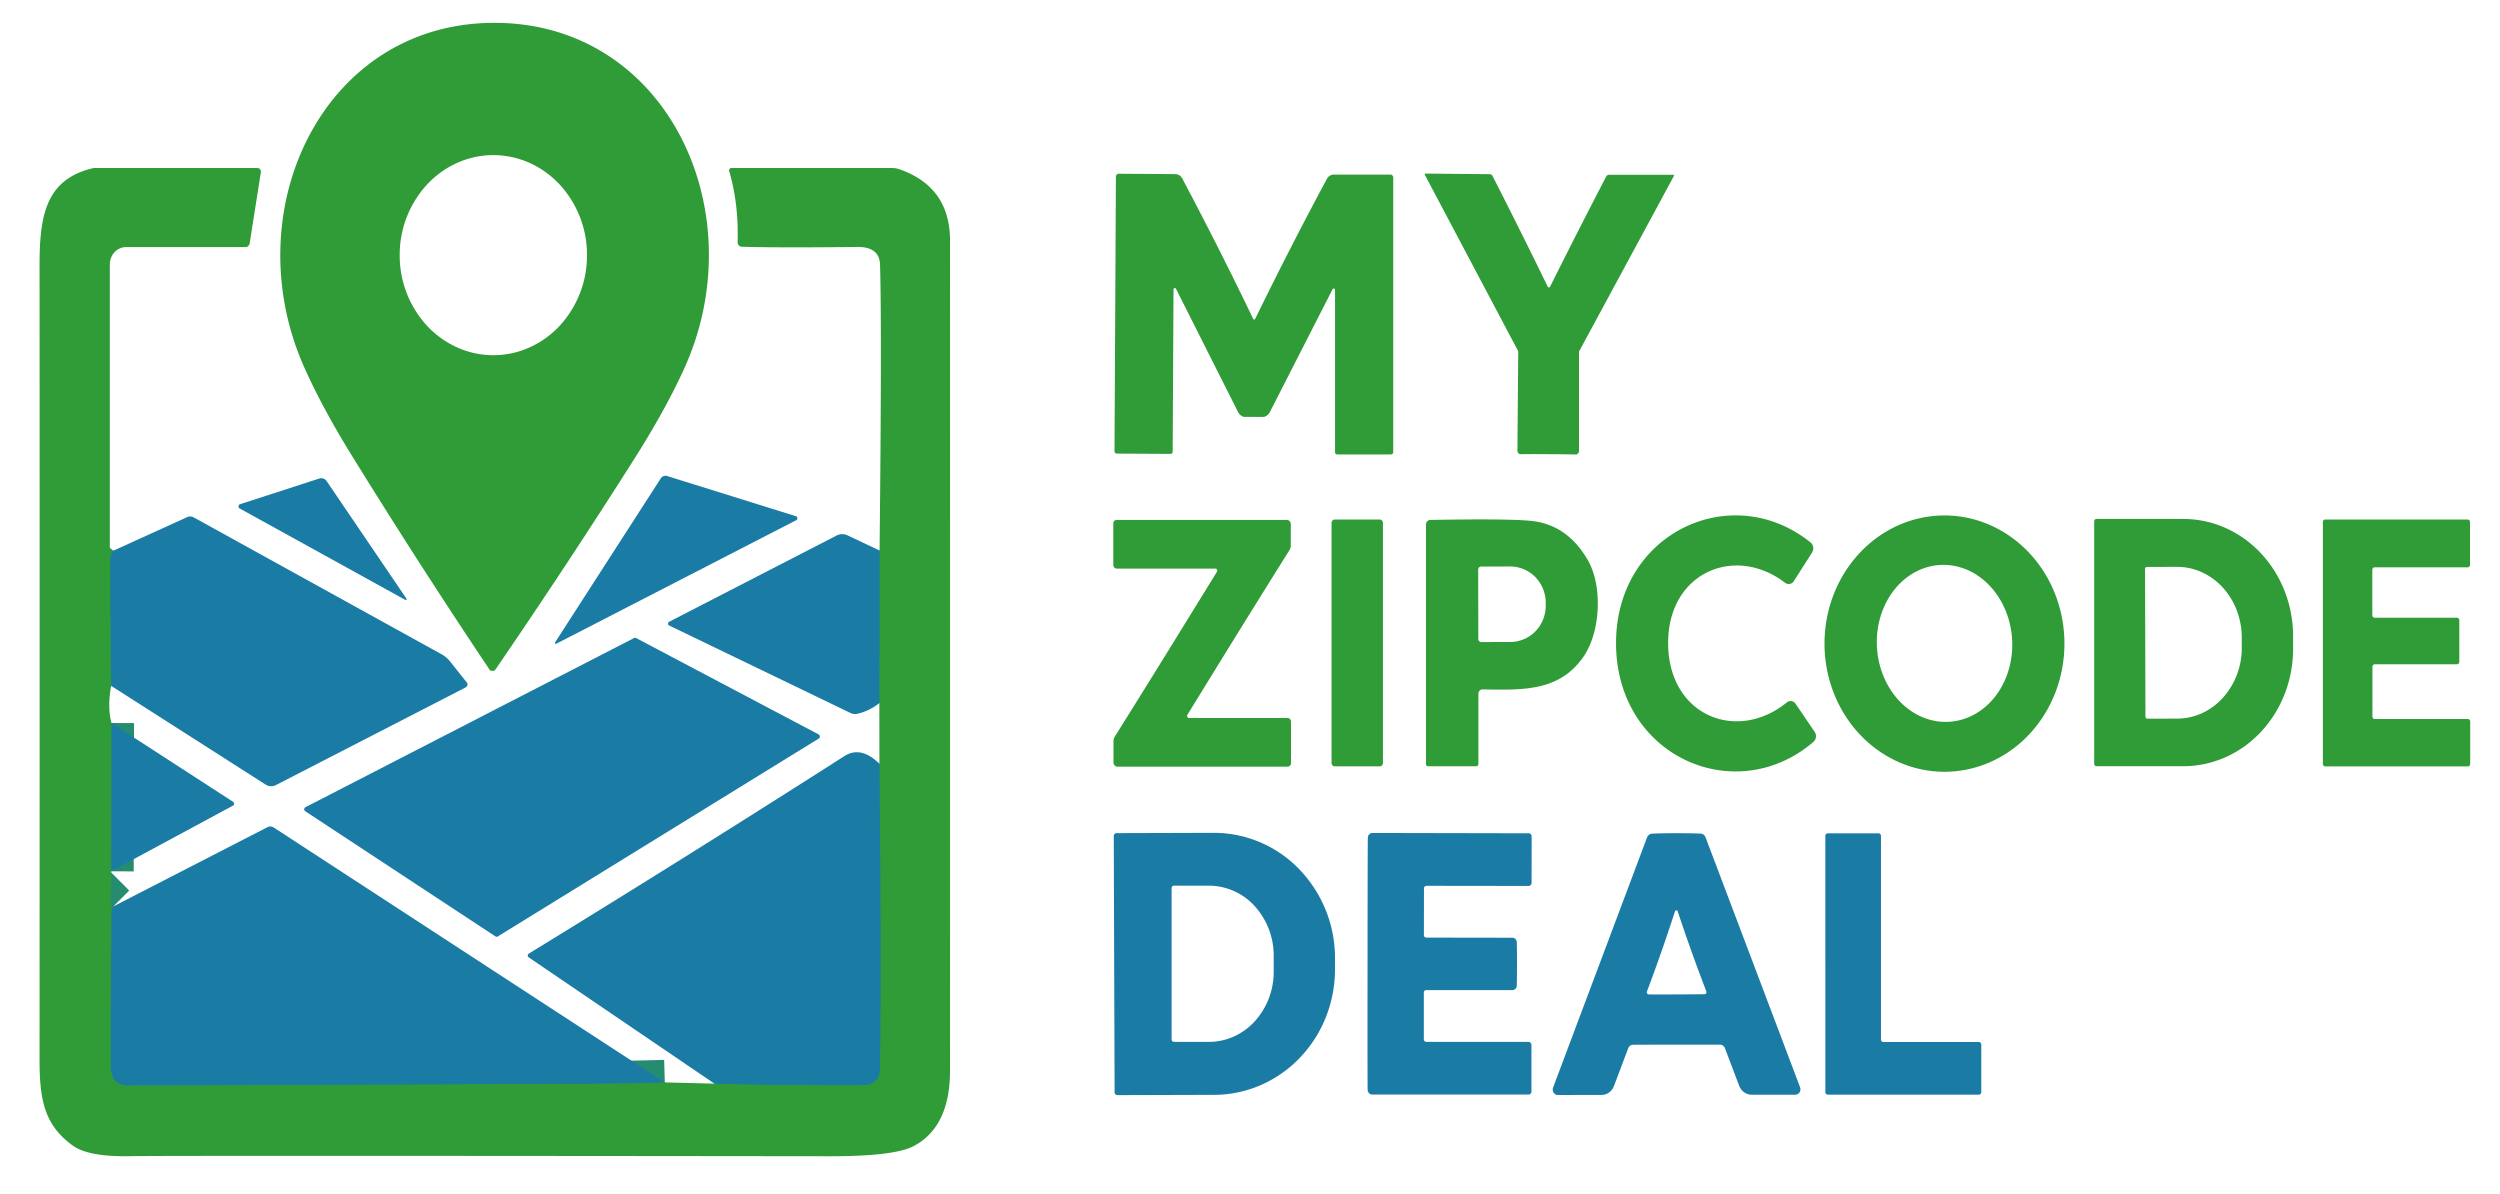
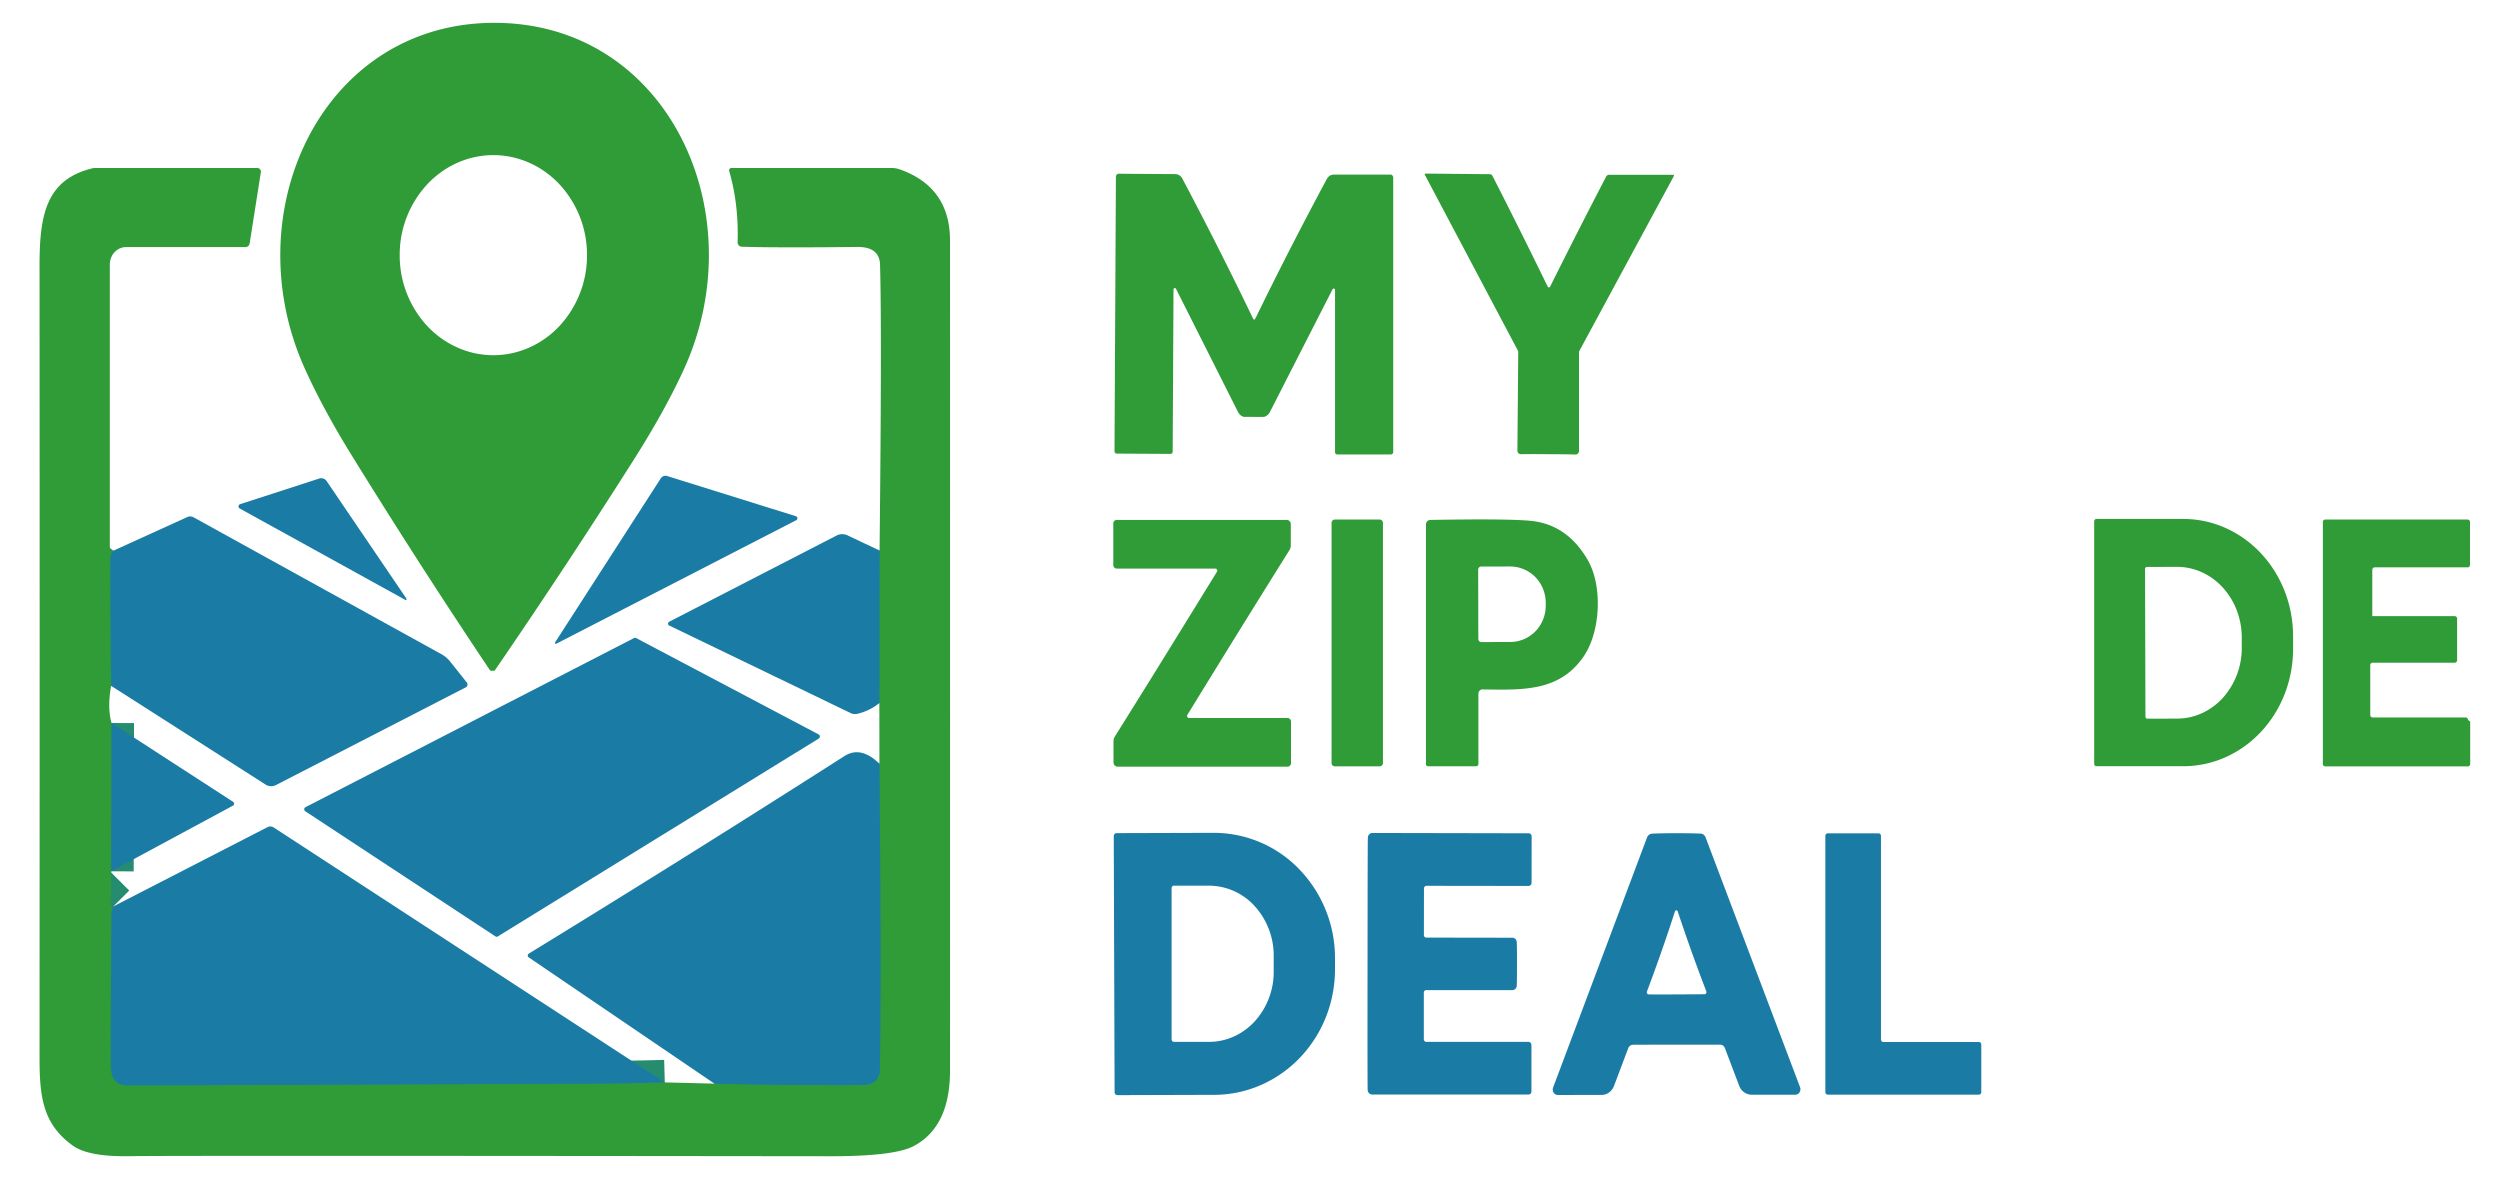
<svg xmlns="http://www.w3.org/2000/svg" width="111" height="53" fill="none">
  <path d="M5.033 24.45a.619.619 0 00-.13.394c0 1.853.01 3.723.03 5.608m.018 1.65l-.015 6.585m.094 1.56a.838.838 0 00-.078.331 513.504 513.504 0 00-.031 6.731c.002.588.249.881.74.881 3.59-.006 10.513-.033 20.771-.08.97-.004 1.998-.021 3.085-.052m2.206.056c2.168.053 4.358.074 6.57.063.508-.004.767-.246.775-.725.043-3.024.036-7.537-.022-13.542m-.003-2.693l.01-6.774" stroke="#258C6F" stroke-width="2" />
  <path d="M22.014 1.014c7.658.046 11.512 8.45 8.355 15.373-.545 1.193-1.264 2.494-2.154 3.906a312.48 312.48 0 01-6.245 9.473c-.008.011-.043.017-.105.017s-.098-.006-.106-.017a308.658 308.658 0 01-6.145-9.55c-.877-1.42-1.581-2.73-2.115-3.928-3.085-6.96.856-15.32 8.514-15.274zm4.049 10.315a4.601 4.601 0 00-1.218-3.141c-.78-.833-1.837-1.301-2.94-1.301s-2.16.468-2.94 1.301a4.601 4.601 0 00-1.218 3.141 4.6 4.6 0 001.218 3.141c.78.833 1.837 1.301 2.94 1.301s2.16-.468 2.94-1.301a4.6 4.6 0 001.218-3.141z" fill="#2F9C38" />
  <path d="M5.033 24.45a.619.619 0 00-.13.394c0 1.853.01 3.722.031 5.608-.116.656-.11 1.206.019 1.65l-.016 6.585-.025 1.527c0 .013.005.026.013.036.041.049.076.048.105-.003a.839.839 0 00-.077.331 513.487 513.487 0 00-.031 6.731c.002.588.249.882.74.882 3.589-.007 10.512-.034 20.771-.08.97-.004 1.998-.022 3.085-.053l2.205.056c2.168.053 4.358.074 6.57.063.508-.004.767-.246.775-.725.043-3.023.036-7.537-.022-13.542l-.003-2.693.01-6.774c.07-6.532.077-10.76.021-12.683-.014-.54-.354-.804-1.02-.795-2.394.026-4.1.023-5.122-.01a.18.18 0 01-.132-.064.203.203 0 01-.05-.145c.034-1.126-.09-2.175-.373-3.147a.112.112 0 01.014-.096.101.101 0 01.036-.032.094.094 0 01.046-.011h7.14a.96.96 0 01.305.05c1.508.519 2.263 1.578 2.263 3.176.002 17.987.002 30.27 0 36.849 0 1.665-.538 2.782-1.615 3.352-.569.3-1.795.45-3.678.45-19.727-.022-30.083-.023-31.067-.003-1.257.026-2.12-.13-2.59-.47-1.292-.934-1.475-2.087-1.475-3.84.006-13.844.006-25.572 0-35.185-.003-2.223.248-3.856 2.344-4.366a.524.524 0 01.115-.013h7.215a.15.15 0 01.117.058.165.165 0 01.035.13l-.497 3.158a.207.207 0 01-.064.118.178.178 0 01-.119.047H5.595a.697.697 0 00-.508.225.796.796 0 00-.211.544v12.61c0 .007.002.014.006.02.037.093.088.12.152.08zm50.652-10.256c.02 0 .048-.04.087-.12a176.98 176.98 0 013.141-6.13.371.371 0 01.13-.141.332.332 0 01.177-.052h2.518c.032 0 .063.014.085.04a.14.14 0 01.036.093v12.183a.11.11 0 01-.03.078.095.095 0 01-.07.032h-2.39a.09.09 0 01-.066-.03.103.103 0 01-.027-.07v-7.201a.066.066 0 00-.012-.04.059.059 0 00-.033-.023.055.055 0 00-.039.004.061.061 0 00-.028.029l-2.78 5.446a.423.423 0 01-.246.215 6.44 6.44 0 01-.462.003c-.3 0-.455 0-.465-.003a.408.408 0 01-.143-.083.44.44 0 01-.102-.136l-2.75-5.462a.061.061 0 00-.028-.03.056.056 0 00-.072.02.066.066 0 00-.012.04l-.037 7.201a.1.1 0 01-.03.07.091.091 0 01-.066.026l-2.39-.013a.095.095 0 01-.069-.033.116.116 0 01-.028-.076l.062-12.184a.14.14 0 01.036-.093.116.116 0 01.085-.04l2.518.017c.062 0 .123.018.177.052a.372.372 0 01.13.14 179.525 179.525 0 013.11 6.152c.037.08.065.12.084.12zm13.086-1.434c.025 0 .043-.01.053-.03a314.702 314.702 0 012.487-4.886.16.16 0 01.054-.06.134.134 0 01.073-.023h2.855c.006 0 .011.002.016.006a.038.038 0 01.012.047l-4.198 7.768a.142.142 0 00-.015.066v4.373a.168.168 0 01-.048.117.14.14 0 01-.113.042 54.034 54.034 0 00-1.207-.014 45.714 45.714 0 00-1.209 0 .139.139 0 01-.06-.009.148.148 0 01-.051-.034.161.161 0 01-.047-.116l.037-4.372a.142.142 0 00-.015-.066L63.262 7.76a.04.04 0 01.002-.036.035.035 0 01.012-.013.032.032 0 01.017-.004l2.855.027a.13.13 0 01.072.024.15.15 0 01.052.062c.837 1.64 1.653 3.277 2.447 4.909.008.02.025.03.052.03z" fill="#2F9C38" />
  <path d="M24.647 28.52l4.691-7.28a.261.261 0 01.124-.101.238.238 0 01.155-.005l5.727 1.788a.086.086 0 01.042.031.097.097 0 01-.03.142l-10.66 5.488a.037.037 0 01-.024.003.04.04 0 01-.022-.015.045.045 0 01-.003-.05zm-6.603-1.944a.042.042 0 010 .05.037.037 0 01-.022.014.035.035 0 01-.024-.004l-7.358-4.061a.1.1 0 01-.04-.043.11.11 0 01.012-.113.095.095 0 01.047-.033l3.519-1.14a.276.276 0 01.18.003c.059.02.11.06.146.113l3.54 5.214z" fill="#1A7CA5" />
-   <path d="M74.066 28.616c.043 3.177 3.066 4.366 5.27 2.57a.264.264 0 01.207-.055c.036.005.07.019.102.04a.28.28 0 01.08.079l.849 1.248a.342.342 0 01-.056.441c-3.445 2.952-8.697.672-8.765-4.286-.072-4.96 5.112-7.404 8.64-4.565a.343.343 0 01.068.437l-.814 1.276a.282.282 0 01-.077.081.263.263 0 01-.209.042.266.266 0 01-.099-.047c-2.254-1.723-5.243-.437-5.196 2.74zm17.595-.039c0 1.509-.56 2.956-1.56 4.024-.999 1.067-2.354 1.666-3.766 1.666-1.413 0-2.768-.6-3.767-1.666-.999-1.068-1.56-2.515-1.56-4.024 0-1.51.561-2.957 1.56-4.024.999-1.068 2.354-1.667 3.767-1.667 1.412 0 2.767.6 3.766 1.667 1 1.067 1.56 2.514 1.56 4.024zm-5.648-3.481c-.793.084-1.519.531-2.019 1.242-.5.71-.732 1.627-.646 2.547.086.921.484 1.77 1.105 2.361.621.591 1.416.876 2.209.792.793-.085 1.52-.532 2.019-1.242.5-.711.732-1.628.646-2.548-.086-.92-.483-1.77-1.105-2.361-.621-.591-1.416-.876-2.209-.791z" fill="#2F9C38" />
  <path d="M4.933 30.452c-.02-1.886-.03-3.756-.03-5.608 0-.153.043-.284.13-.394l3.28-1.491a.315.315 0 01.288.013l11.007 6.079c.14.076.265.182.37.311l.746.937a.141.141 0 01.03.12.148.148 0 01-.026.058.14.14 0 01-.047.041l-8.424 4.336a.458.458 0 01-.237.053.478.478 0 01-.234-.076l-6.853-4.38z" fill="#1A7CA5" />
-   <path d="M61.26 23.068h-1.996c-.079 0-.143.069-.143.153v10.653c0 .084.064.152.143.152h1.996c.08 0 .143-.068.143-.152V23.22c0-.084-.064-.153-.142-.153zm48.417 8.971v1.878c0 .03-.011.058-.031.08a.103.103 0 01-.074.032h-6.332a.098.098 0 01-.04-.008.094.094 0 01-.034-.025.105.105 0 01-.023-.036.106.106 0 01-.008-.043V23.18c0-.015.002-.03.008-.043a.106.106 0 01.023-.037.1.1 0 01.074-.033h6.322c.028 0 .055.012.075.033.02.021.031.05.031.08v1.898c0 .03-.011.059-.031.08a.104.104 0 01-.075.033h-4.127a.103.103 0 00-.074.033.105.105 0 00-.023.036.126.126 0 00-.008.043v2.011c0 .015.003.03.008.043a.106.106 0 00.023.037.103.103 0 00.074.033h3.653a.1.1 0 01.074.033c.02.02.031.05.031.08v1.841c0 .03-.011.058-.031.08a.1.1 0 01-.074.033h-3.646a.104.104 0 00-.075.033.116.116 0 00-.031.08v2.205c0 .03.011.059.031.08.02.021.047.033.075.033h4.13c.027 0 .054.012.074.033.02.021.031.05.031.08zM54.26 29.236l-1.538 2.498a.096.096 0 00-.005.096.09.09 0 00.032.036.08.08 0 00.045.014h4.375c.04 0 .079.017.107.047.029.03.045.072.045.115v1.838a.167.167 0 01-.044.113.148.148 0 01-.105.046h-7.556a.171.171 0 01-.125-.055.195.195 0 01-.052-.133v-.948c0-.066.019-.132.053-.189a768.394 768.394 0 002.998-4.826c.496-.804 1.01-1.636 1.54-2.498a.098.098 0 00.006-.097.089.089 0 00-.033-.036.083.083 0 00-.047-.012h-4.374a.147.147 0 01-.108-.048.168.168 0 01-.044-.115v-1.838a.168.168 0 01.043-.113.149.149 0 01.105-.046h7.557c.046 0 .091.02.125.055a.195.195 0 01.051.134v.947a.37.37 0 01-.052.192 929.14 929.14 0 00-2.999 4.823zm11.381 4.684c0 .027-.01.053-.029.073a.098.098 0 01-.07.03h-2.14a.089.089 0 01-.063-.027.095.095 0 01-.026-.066V23.29c0-.054.02-.105.055-.144a.186.186 0 01.134-.061c2.294-.04 3.781-.027 4.461.04 1.084.106 1.93.69 2.54 1.752.654 1.14.573 3.173-.205 4.293-1.076 1.543-2.694 1.464-4.474 1.44a.17.17 0 00-.13.056.194.194 0 00-.053.137v3.117zm-.01-8.629l.007 3.08a.144.144 0 00.037.097.125.125 0 00.09.04l1.293-.004a1.56 1.56 0 001.113-.473c.295-.302.46-.71.459-1.137v-.139a1.635 1.635 0 00-.463-1.135 1.574 1.574 0 00-1.115-.468l-1.293.003a.123.123 0 00-.09.04.14.14 0 00-.037.096zm27.351-2.143a.11.11 0 01.03-.075.096.096 0 01.07-.031h3.86c1.292 0 2.53.549 3.444 1.525.914.977 1.427 2.301 1.427 3.682v.563c0 1.381-.513 2.706-1.427 3.683-.913.976-2.152 1.525-3.444 1.525h-3.86a.096.096 0 01-.07-.031.11.11 0 01-.03-.075V23.148zm2.258 2.113l.018 6.56a.095.095 0 00.026.064.083.083 0 00.061.025l1.333-.004c.76-.003 1.488-.337 2.024-.929a3.305 3.305 0 00.832-2.224v-.45a3.407 3.407 0 00-.222-1.204 3.176 3.176 0 00-.626-1.018 2.864 2.864 0 00-.933-.678 2.65 2.65 0 00-1.1-.234l-1.333.003a.082.082 0 00-.057.027.093.093 0 00-.023.062z" fill="#2F9C38" />
+   <path d="M61.26 23.068h-1.996c-.079 0-.143.069-.143.153v10.653c0 .084.064.152.143.152h1.996c.08 0 .143-.068.143-.152V23.22c0-.084-.064-.153-.142-.153zm48.417 8.971v1.878c0 .03-.011.058-.031.08a.103.103 0 01-.074.032h-6.332a.098.098 0 01-.04-.008.094.094 0 01-.034-.025.105.105 0 01-.023-.036.106.106 0 01-.008-.043V23.18c0-.015.002-.03.008-.043a.106.106 0 01.023-.037.1.1 0 01.074-.033h6.322c.028 0 .055.012.075.033.02.021.031.05.031.08v1.898c0 .03-.011.059-.031.08a.104.104 0 01-.075.033h-4.127a.103.103 0 00-.074.033.105.105 0 00-.023.036.126.126 0 00-.008.043v2.011c0 .015.003.03.008.043h3.653a.1.1 0 01.074.033c.02.02.031.05.031.08v1.841c0 .03-.011.058-.031.08a.1.1 0 01-.074.033h-3.646a.104.104 0 00-.075.033.116.116 0 00-.031.08v2.205c0 .03.011.059.031.08.02.021.047.033.075.033h4.13c.027 0 .054.012.074.033.02.021.031.05.031.08zM54.26 29.236l-1.538 2.498a.096.096 0 00-.005.096.09.09 0 00.032.036.08.08 0 00.045.014h4.375c.04 0 .079.017.107.047.029.03.045.072.045.115v1.838a.167.167 0 01-.044.113.148.148 0 01-.105.046h-7.556a.171.171 0 01-.125-.055.195.195 0 01-.052-.133v-.948c0-.066.019-.132.053-.189a768.394 768.394 0 002.998-4.826c.496-.804 1.01-1.636 1.54-2.498a.098.098 0 00.006-.097.089.089 0 00-.033-.036.083.083 0 00-.047-.012h-4.374a.147.147 0 01-.108-.048.168.168 0 01-.044-.115v-1.838a.168.168 0 01.043-.113.149.149 0 01.105-.046h7.557c.046 0 .091.02.125.055a.195.195 0 01.051.134v.947a.37.37 0 01-.052.192 929.14 929.14 0 00-2.999 4.823zm11.381 4.684c0 .027-.01.053-.029.073a.098.098 0 01-.07.03h-2.14a.089.089 0 01-.063-.027.095.095 0 01-.026-.066V23.29c0-.054.02-.105.055-.144a.186.186 0 01.134-.061c2.294-.04 3.781-.027 4.461.04 1.084.106 1.93.69 2.54 1.752.654 1.14.573 3.173-.205 4.293-1.076 1.543-2.694 1.464-4.474 1.44a.17.17 0 00-.13.056.194.194 0 00-.053.137v3.117zm-.01-8.629l.007 3.08a.144.144 0 00.037.097.125.125 0 00.09.04l1.293-.004a1.56 1.56 0 001.113-.473c.295-.302.46-.71.459-1.137v-.139a1.635 1.635 0 00-.463-1.135 1.574 1.574 0 00-1.115-.468l-1.293.003a.123.123 0 00-.09.04.14.14 0 00-.037.096zm27.351-2.143a.11.11 0 01.03-.075.096.096 0 01.07-.031h3.86c1.292 0 2.53.549 3.444 1.525.914.977 1.427 2.301 1.427 3.682v.563c0 1.381-.513 2.706-1.427 3.683-.913.976-2.152 1.525-3.444 1.525h-3.86a.096.096 0 01-.07-.031.11.11 0 01-.03-.075V23.148zm2.258 2.113l.018 6.56a.095.095 0 00.026.064.083.083 0 00.061.025l1.333-.004c.76-.003 1.488-.337 2.024-.929a3.305 3.305 0 00.832-2.224v-.45a3.407 3.407 0 00-.222-1.204 3.176 3.176 0 00-.626-1.018 2.864 2.864 0 00-.933-.678 2.65 2.65 0 00-1.1-.234l-1.333.003a.082.082 0 00-.057.027.093.093 0 00-.023.062z" fill="#2F9C38" />
  <path d="M39.052 24.443l-.01 6.774a2.407 2.407 0 01-.982.477.458.458 0 01-.298-.037l-8.052-3.885a.082.082 0 01-.036-.032.098.098 0 010-.098.092.092 0 01.036-.036l7.435-3.829a.55.55 0 01.484-.007l1.423.673zM22.001 41.578l-8.446-5.558a.101.101 0 01-.036-.04.108.108 0 01.006-.107.098.098 0 01.04-.035l14.588-7.51a.092.092 0 01.087 0l8.107 4.28c.016.008.03.02.04.037a.108.108 0 01.003.106.1.1 0 01-.036.04L22.1 41.58a.092.092 0 01-.099-.003zm-17.05-9.476l5.401 3.5a.1.1 0 01.041.085.1.1 0 01-.013.048.093.093 0 01-.034.034l-5.41 2.918.015-6.585zm34.094 1.808c.058 6.005.066 10.519.022 13.542-.008.479-.267.72-.775.725-2.212.011-4.402-.01-6.57-.063l-8.248-5.608a.094.094 0 01-.031-.035.1.1 0 01.035-.13 872 872 0 0014.011-8.769c.49-.313 1.009-.2 1.556.338zm-9.528 14.148c-1.087.031-2.115.049-3.084.053-10.26.047-17.183.073-20.771.08-.492 0-.74-.294-.741-.882-.004-2.294.006-4.538.03-6.73 0-.102.027-.212.078-.332l6.846-3.52a.28.28 0 01.276.012l17.367 11.32zm19.934-10.931a.142.142 0 01.035-.096.119.119 0 01.089-.04l4.31-.013a5.27 5.27 0 013.802 1.616 5.677 5.677 0 011.587 3.932v.49a5.754 5.754 0 01-.401 2.135 5.594 5.594 0 01-1.158 1.813 5.367 5.367 0 01-1.739 1.215c-.65.282-1.348.43-2.054.432l-4.31.013a.12.12 0 01-.086-.037.137.137 0 01-.038-.092l-.037-11.368zm2.568 2.308v6.712c0 .03.01.058.03.08.02.02.047.032.075.032h1.56c.76 0 1.49-.328 2.028-.913a3.26 3.26 0 00.84-2.204v-.702a3.26 3.26 0 00-.84-2.204 2.757 2.757 0 00-2.029-.913h-1.56a.102.102 0 00-.074.033.117.117 0 00-.03.08zm15.335 3.363c0 .466-.003.787-.01.964a.21.21 0 01-.059.14.19.19 0 01-.136.059h-3.826a.102.102 0 00-.074.032.117.117 0 00-.031.08v2.067c0 .032.012.062.033.084.02.023.049.035.079.035h4.532a.13.13 0 01.095.042.148.148 0 01.039.1v2.061a.14.14 0 01-.037.096.123.123 0 01-.09.04h-6.946a.195.195 0 01-.132-.054.22.22 0 01-.066-.135c-.008-.062-.01-1.934-.006-5.618.002-3.681.007-5.554.015-5.618a.22.22 0 01.066-.134.195.195 0 01.133-.055l6.945.014a.12.12 0 01.049.01c.015.007.03.017.04.03a.137.137 0 01.038.095l-.003 2.06a.147.147 0 01-.039.102.13.13 0 01-.094.041l-4.533-.006a.108.108 0 00-.08.035.123.123 0 00-.032.084l-.003 2.067c0 .03.011.058.03.08.02.02.047.033.075.033l3.827.006a.19.19 0 01.133.059.21.21 0 01.059.14c.006.176.01.498.01.964zm7.074-5.804c.411 0 .769.006 1.073.017a.253.253 0 01.227.169l4.194 11.09a.258.258 0 01-.021.228.233.233 0 01-.082.079.215.215 0 01-.108.028h-1.944a.566.566 0 01-.33-.11.627.627 0 01-.218-.288l-.633-1.67a.246.246 0 00-.083-.111.222.222 0 00-.128-.044h-1.938c-1.132.002-1.777.004-1.934.006a.222.222 0 00-.128.044.246.246 0 00-.083.112l-.63 1.67a.626.626 0 01-.216.29.566.566 0 01-.332.11l-1.944.004a.215.215 0 01-.108-.028.232.232 0 01-.082-.08.252.252 0 01-.021-.227l4.17-11.1a.268.268 0 01.09-.12.247.247 0 01.136-.049c.302-.013.66-.02 1.073-.02zm.016 7.159c.516-.003.93-.006 1.24-.01a.083.083 0 00.039-.012.09.09 0 00.03-.03.097.097 0 00.008-.084 79.252 79.252 0 01-1.268-3.545c-.01-.035-.032-.053-.065-.053-.03 0-.052.018-.062.053a78.09 78.09 0 01-1.243 3.555.1.1 0 00.01.085.088.088 0 00.03.03c.013.007.026.01.04.01.308.003.722.003 1.24 0zm6.601 4.336V37.114a.12.12 0 01.03-.08.102.102 0 01.075-.033h2.26a.104.104 0 01.075.033.12.12 0 01.03.08v9.04c.001.03.012.058.032.08.02.02.047.032.075.032h4.241a.1.1 0 01.075.033c.01.01.017.023.022.037a.12.12 0 01.009.043v2.11a.12.12 0 01-.031.08.1.1 0 01-.075.033H81.15a.102.102 0 01-.074-.034.117.117 0 01-.031-.08z" fill="#1A7CA5" />
</svg>